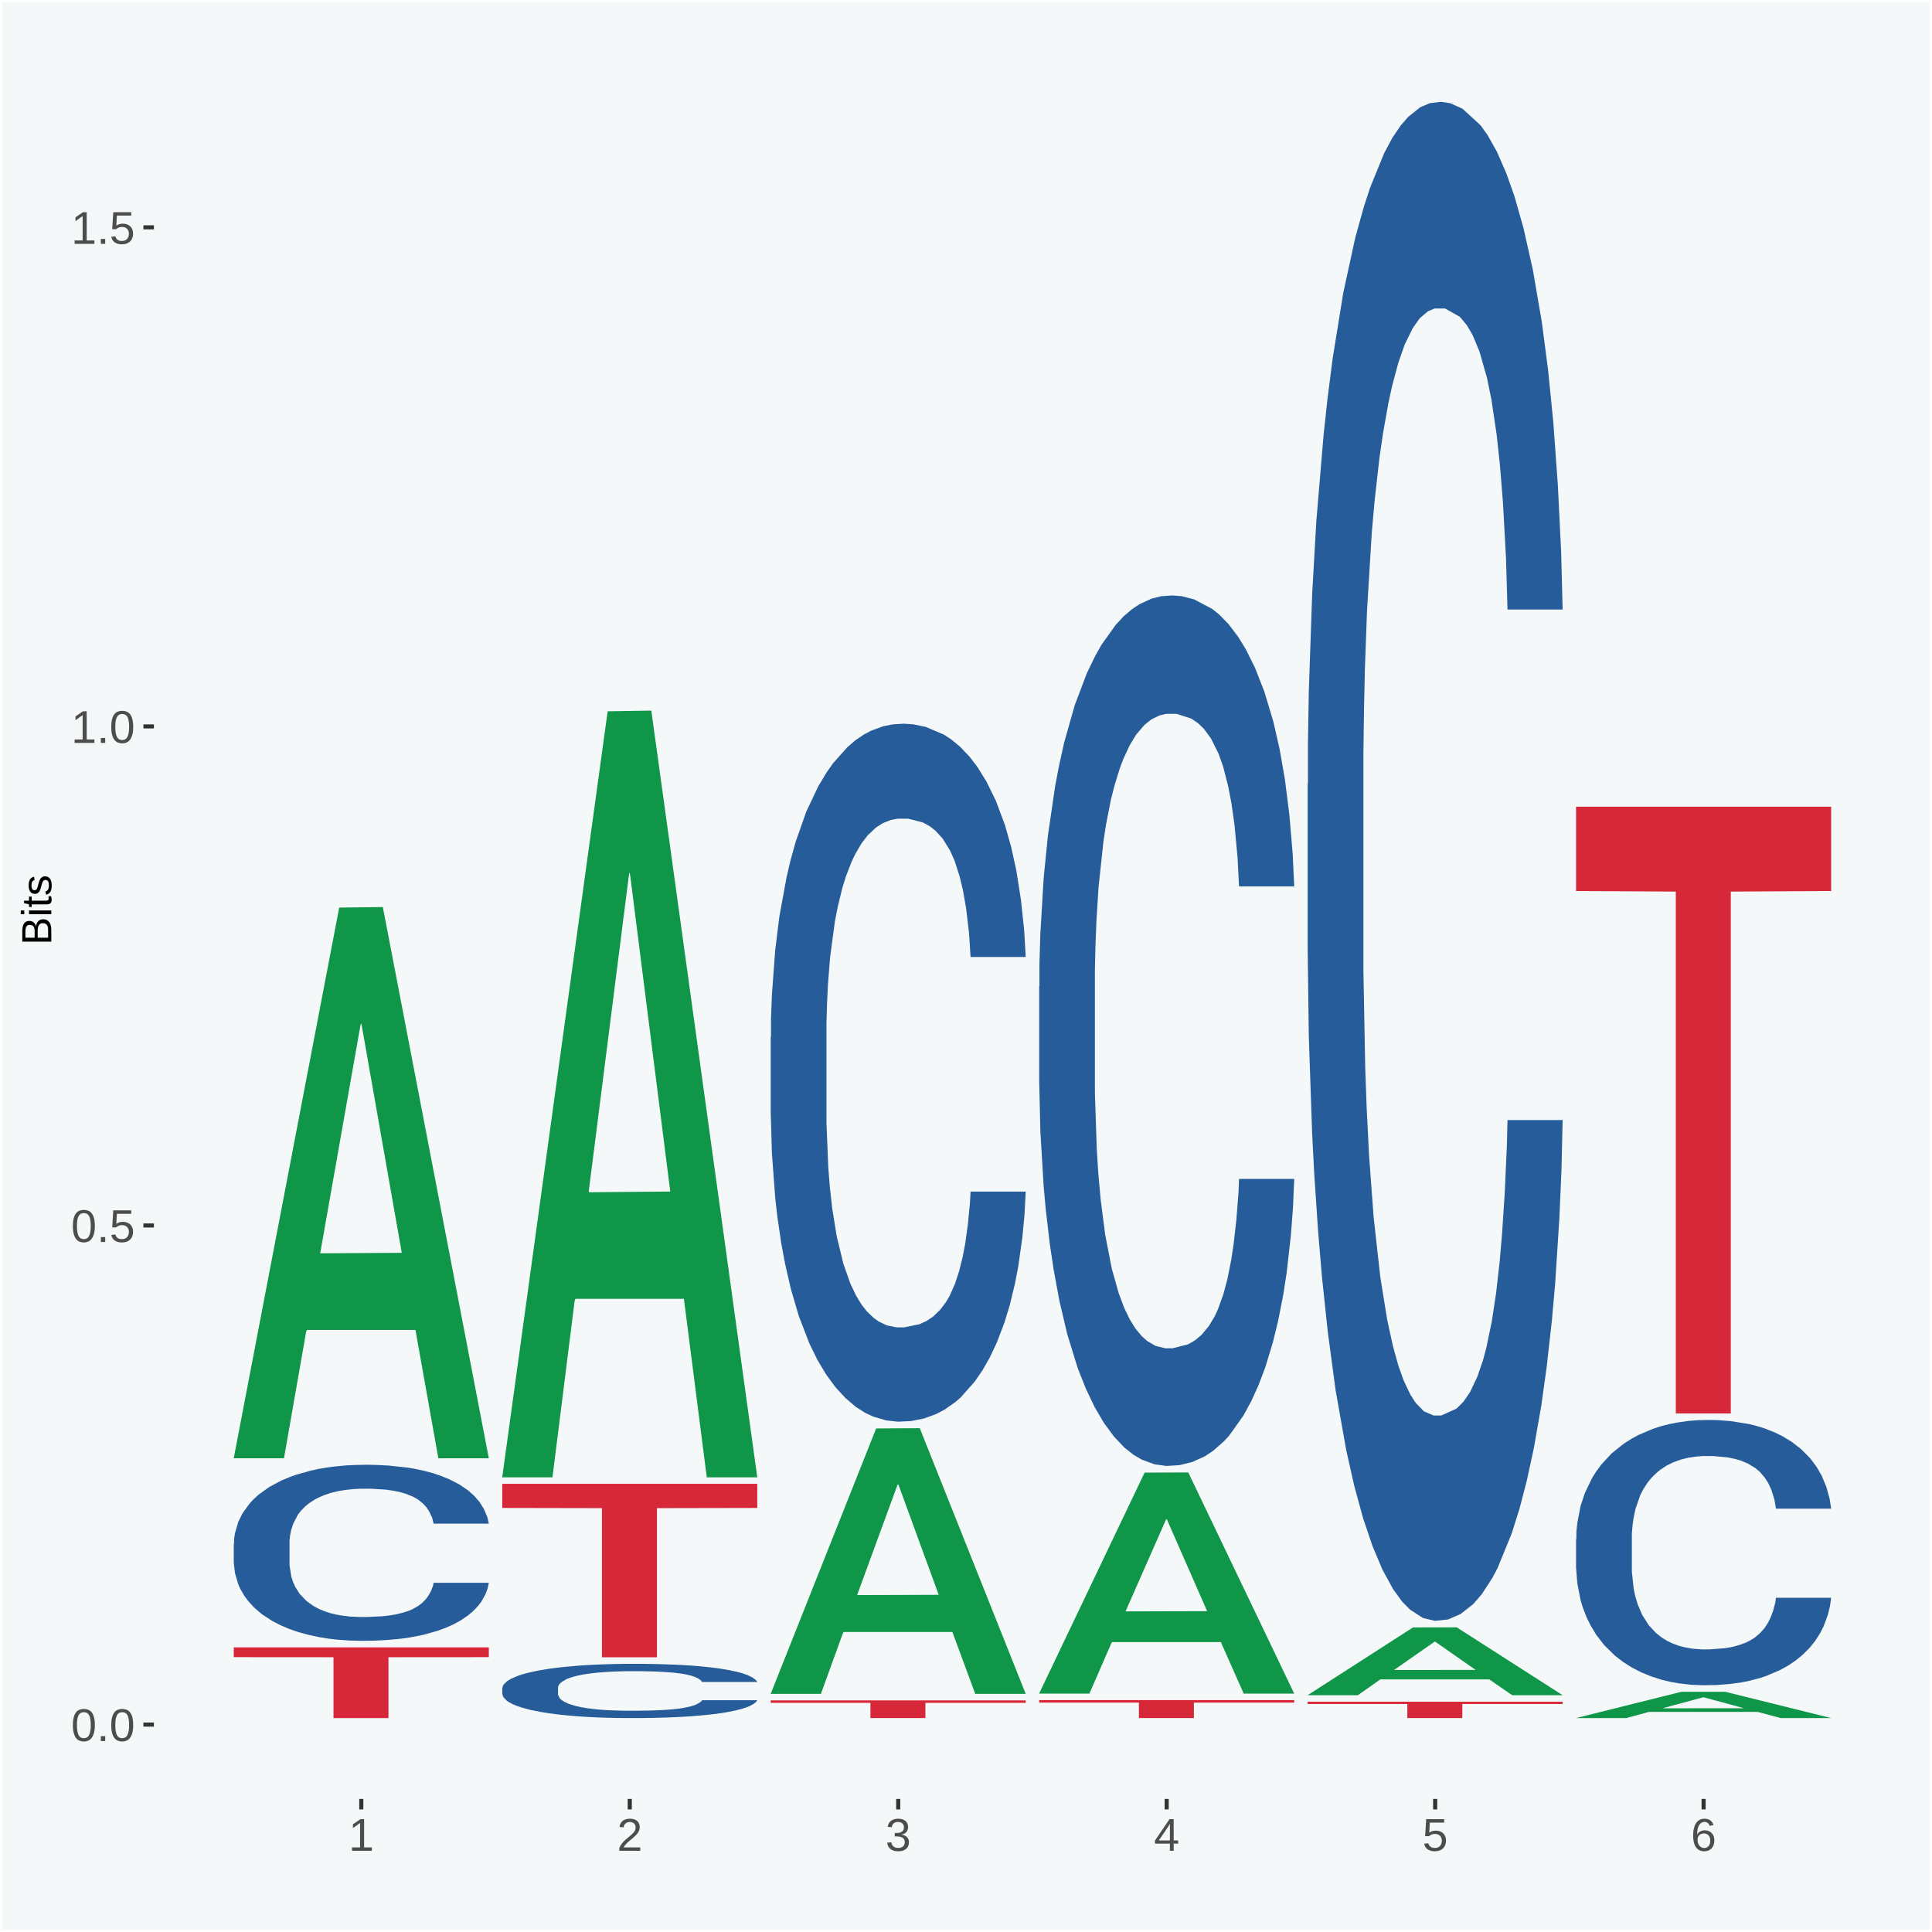
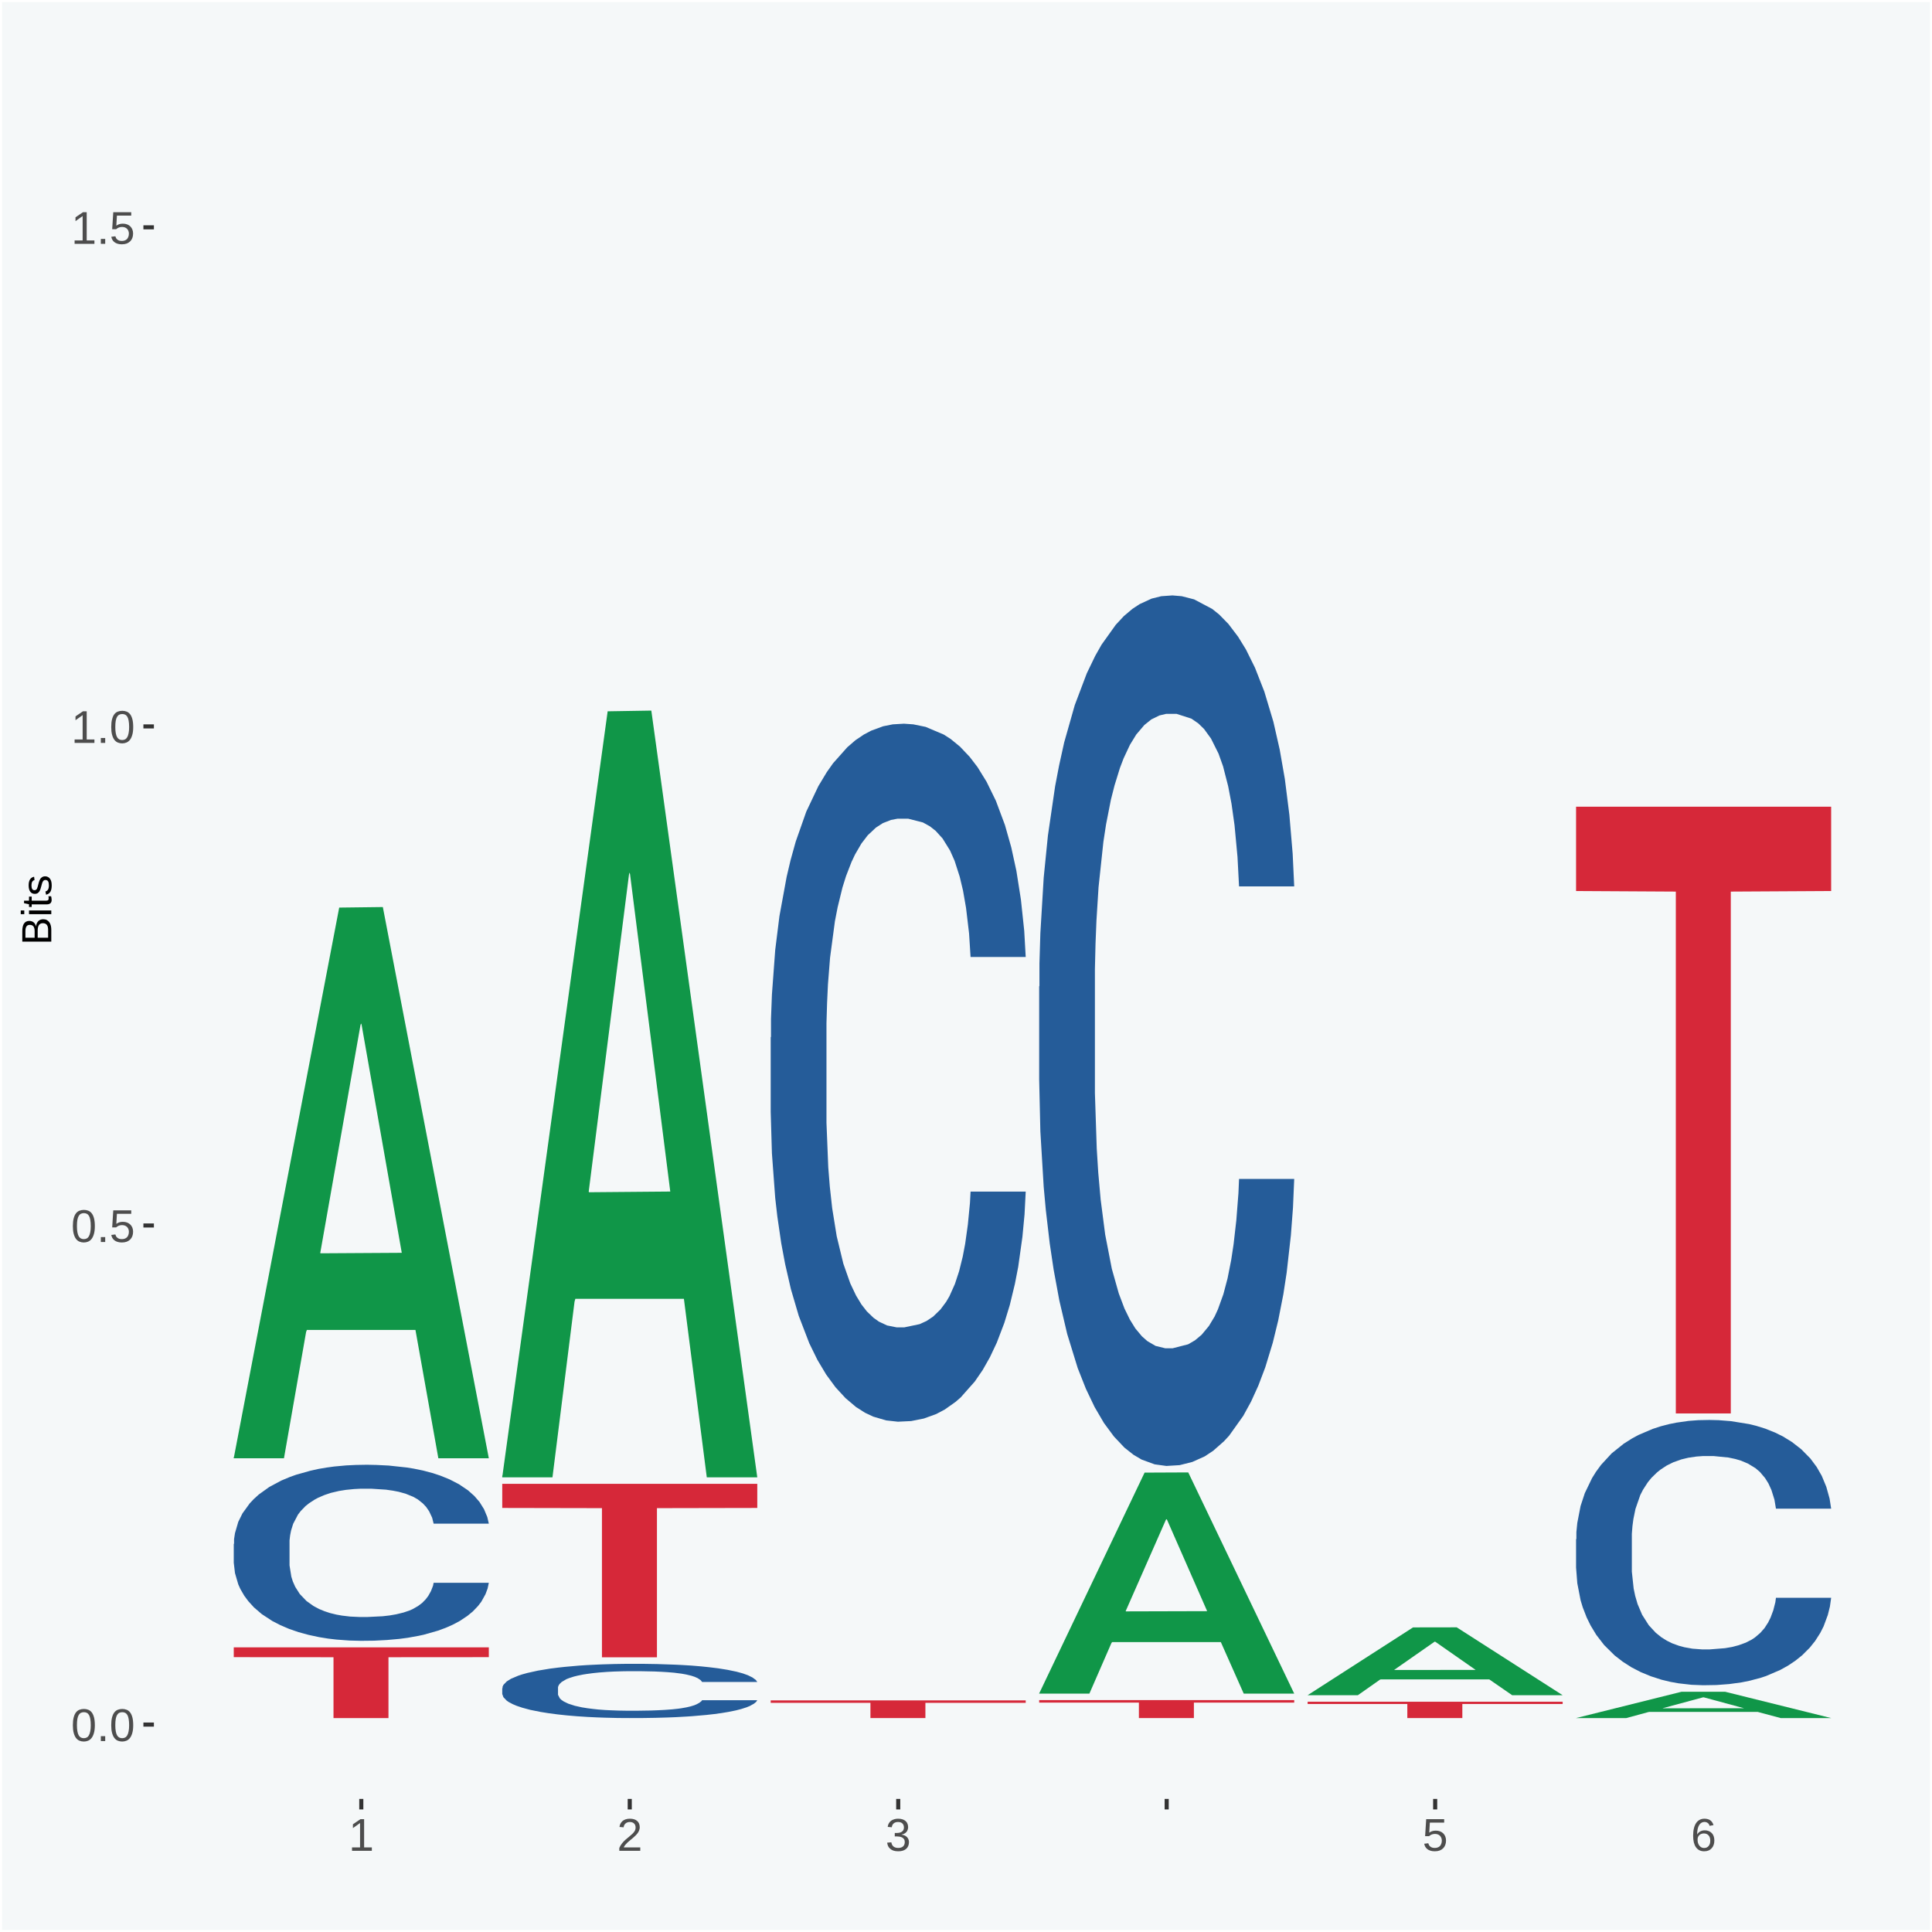
<svg xmlns="http://www.w3.org/2000/svg" xmlns:xlink="http://www.w3.org/1999/xlink" width="504pt" height="504pt" viewBox="0 0 504 504" version="1.1">
  <defs>
    <g>
      <symbol overflow="visible" id="glyph0-0">
        <path style="stroke:none;" d="M 0.406 0 L 0.406 -8 L 3.594 -8 L 3.594 0 Z M 0.797 -0.406 L 3.188 -0.406 L 3.188 -7.594 L 0.797 -7.594 Z M 0.797 -0.406 " />
      </symbol>
      <symbol overflow="visible" id="glyph0-1">
        <path style="stroke:none;" d="M 6.203 -4.125 C 6.203 -3.332 6.125 -2.664 5.969 -2.125 C 5.82 -1.582 5.617 -1.145 5.359 -0.812 C 5.098 -0.477 4.789 -0.238 4.438 -0.094 C 4.094 0.051 3.723 0.125 3.328 0.125 C 2.922 0.125 2.539 0.051 2.188 -0.094 C 1.844 -0.238 1.539 -0.477 1.281 -0.812 C 1.031 -1.145 0.832 -1.582 0.688 -2.125 C 0.539 -2.664 0.469 -3.332 0.469 -4.125 C 0.469 -4.957 0.539 -5.645 0.688 -6.188 C 0.832 -6.738 1.035 -7.176 1.297 -7.5 C 1.555 -7.82 1.859 -8.047 2.203 -8.172 C 2.555 -8.305 2.941 -8.375 3.359 -8.375 C 3.754 -8.375 4.125 -8.305 4.469 -8.172 C 4.812 -8.047 5.113 -7.82 5.375 -7.5 C 5.633 -7.176 5.836 -6.738 5.984 -6.188 C 6.129 -5.645 6.203 -4.957 6.203 -4.125 Z M 5.141 -4.125 C 5.141 -4.781 5.098 -5.328 5.016 -5.766 C 4.941 -6.203 4.828 -6.551 4.672 -6.812 C 4.516 -7.07 4.328 -7.254 4.109 -7.359 C 3.891 -7.473 3.641 -7.531 3.359 -7.531 C 3.055 -7.531 2.789 -7.473 2.562 -7.359 C 2.344 -7.254 2.156 -7.07 2 -6.812 C 1.844 -6.551 1.723 -6.203 1.641 -5.766 C 1.566 -5.328 1.531 -4.781 1.531 -4.125 C 1.531 -3.5 1.57 -2.969 1.656 -2.531 C 1.738 -2.094 1.852 -1.742 2 -1.484 C 2.156 -1.223 2.344 -1.035 2.562 -0.922 C 2.789 -0.805 3.047 -0.75 3.328 -0.75 C 3.609 -0.75 3.859 -0.805 4.078 -0.922 C 4.305 -1.035 4.492 -1.223 4.641 -1.484 C 4.797 -1.742 4.914 -2.094 5 -2.531 C 5.094 -2.969 5.141 -3.5 5.141 -4.125 Z M 5.141 -4.125 " />
      </symbol>
      <symbol overflow="visible" id="glyph0-2">
        <path style="stroke:none;" d="M 1.094 0 L 1.094 -1.281 L 2.234 -1.281 L 2.234 0 Z M 1.094 0 " />
      </symbol>
      <symbol overflow="visible" id="glyph0-3">
        <path style="stroke:none;" d="M 6.172 -2.688 C 6.172 -2.27 6.109 -1.891 5.984 -1.547 C 5.859 -1.203 5.672 -0.906 5.422 -0.656 C 5.18 -0.414 4.879 -0.223 4.516 -0.078 C 4.148 0.055 3.723 0.125 3.234 0.125 C 2.805 0.125 2.43 0.07 2.109 -0.031 C 1.785 -0.133 1.508 -0.273 1.281 -0.453 C 1.062 -0.629 0.883 -0.836 0.75 -1.078 C 0.625 -1.316 0.535 -1.57 0.484 -1.844 L 1.547 -1.969 C 1.586 -1.812 1.645 -1.66 1.719 -1.516 C 1.801 -1.367 1.91 -1.238 2.047 -1.125 C 2.18 -1.008 2.348 -0.914 2.547 -0.844 C 2.742 -0.781 2.984 -0.75 3.266 -0.75 C 3.535 -0.75 3.781 -0.789 4 -0.875 C 4.227 -0.957 4.422 -1.078 4.578 -1.234 C 4.734 -1.398 4.852 -1.602 4.938 -1.844 C 5.031 -2.082 5.078 -2.359 5.078 -2.672 C 5.078 -2.922 5.035 -3.148 4.953 -3.359 C 4.867 -3.578 4.75 -3.766 4.594 -3.922 C 4.445 -4.078 4.258 -4.195 4.031 -4.281 C 3.812 -4.363 3.562 -4.406 3.281 -4.406 C 3.113 -4.406 2.953 -4.391 2.797 -4.359 C 2.648 -4.328 2.516 -4.285 2.391 -4.234 C 2.266 -4.18 2.148 -4.117 2.047 -4.047 C 1.941 -3.973 1.844 -3.895 1.75 -3.812 L 0.719 -3.812 L 1 -8.25 L 5.688 -8.25 L 5.688 -7.359 L 1.953 -7.359 L 1.797 -4.734 C 1.984 -4.879 2.219 -5.004 2.5 -5.109 C 2.781 -5.211 3.113 -5.266 3.5 -5.266 C 3.914 -5.266 4.285 -5.203 4.609 -5.078 C 4.941 -4.953 5.223 -4.773 5.453 -4.547 C 5.68 -4.316 5.859 -4.047 5.984 -3.734 C 6.109 -3.422 6.172 -3.07 6.172 -2.688 Z M 6.172 -2.688 " />
      </symbol>
      <symbol overflow="visible" id="glyph0-4">
        <path style="stroke:none;" d="M 0.922 0 L 0.922 -0.891 L 3.016 -0.891 L 3.016 -7.25 L 1.156 -5.922 L 1.156 -6.922 L 3.109 -8.25 L 4.078 -8.25 L 4.078 -0.891 L 6.094 -0.891 L 6.094 0 Z M 0.922 0 " />
      </symbol>
      <symbol overflow="visible" id="glyph0-5">
        <path style="stroke:none;" d="M 0.609 0 L 0.609 -0.75 C 0.805 -1.207 1.047 -1.609 1.328 -1.953 C 1.617 -2.305 1.922 -2.625 2.234 -2.906 C 2.555 -3.188 2.867 -3.445 3.172 -3.688 C 3.484 -3.938 3.766 -4.18 4.016 -4.422 C 4.266 -4.66 4.469 -4.91 4.625 -5.172 C 4.781 -5.441 4.859 -5.742 4.859 -6.078 C 4.859 -6.316 4.82 -6.523 4.75 -6.703 C 4.676 -6.879 4.57 -7.023 4.438 -7.141 C 4.312 -7.266 4.156 -7.359 3.969 -7.422 C 3.781 -7.484 3.578 -7.516 3.359 -7.516 C 3.141 -7.516 2.938 -7.484 2.75 -7.422 C 2.57 -7.367 2.41 -7.281 2.266 -7.156 C 2.117 -7.039 2 -6.895 1.906 -6.719 C 1.812 -6.551 1.754 -6.352 1.734 -6.125 L 0.656 -6.219 C 0.688 -6.508 0.766 -6.785 0.891 -7.047 C 1.023 -7.316 1.203 -7.551 1.422 -7.75 C 1.648 -7.945 1.922 -8.098 2.234 -8.203 C 2.555 -8.316 2.93 -8.375 3.359 -8.375 C 3.766 -8.375 4.125 -8.328 4.438 -8.234 C 4.758 -8.141 5.031 -7.992 5.25 -7.797 C 5.477 -7.609 5.648 -7.375 5.766 -7.094 C 5.879 -6.812 5.938 -6.488 5.938 -6.125 C 5.938 -5.844 5.883 -5.578 5.781 -5.328 C 5.688 -5.078 5.555 -4.836 5.391 -4.609 C 5.223 -4.379 5.031 -4.16 4.812 -3.953 C 4.594 -3.742 4.363 -3.535 4.125 -3.328 C 3.895 -3.129 3.656 -2.93 3.406 -2.734 C 3.164 -2.535 2.938 -2.336 2.719 -2.141 C 2.508 -1.941 2.32 -1.738 2.156 -1.531 C 1.988 -1.332 1.859 -1.117 1.766 -0.891 L 6.078 -0.891 L 6.078 0 Z M 0.609 0 " />
      </symbol>
      <symbol overflow="visible" id="glyph0-6">
        <path style="stroke:none;" d="M 6.141 -2.281 C 6.141 -1.906 6.078 -1.566 5.953 -1.266 C 5.836 -0.973 5.66 -0.723 5.422 -0.516 C 5.18 -0.305 4.883 -0.145 4.531 -0.031 C 4.188 0.07 3.789 0.125 3.344 0.125 C 2.832 0.125 2.398 0.062 2.047 -0.062 C 1.703 -0.195 1.414 -0.367 1.188 -0.578 C 0.957 -0.785 0.785 -1.02 0.672 -1.281 C 0.566 -1.551 0.492 -1.832 0.453 -2.125 L 1.547 -2.219 C 1.578 -2 1.633 -1.801 1.719 -1.625 C 1.801 -1.445 1.914 -1.289 2.062 -1.156 C 2.207 -1.031 2.383 -0.93 2.594 -0.859 C 2.801 -0.785 3.051 -0.75 3.344 -0.75 C 3.875 -0.75 4.289 -0.879 4.594 -1.141 C 4.895 -1.41 5.047 -1.801 5.047 -2.312 C 5.047 -2.613 4.977 -2.859 4.844 -3.047 C 4.707 -3.234 4.539 -3.379 4.344 -3.484 C 4.145 -3.586 3.926 -3.656 3.688 -3.688 C 3.445 -3.727 3.227 -3.75 3.031 -3.75 L 2.438 -3.75 L 2.438 -4.656 L 3.016 -4.656 C 3.211 -4.656 3.414 -4.676 3.625 -4.719 C 3.844 -4.758 4.039 -4.832 4.219 -4.938 C 4.395 -5.051 4.539 -5.195 4.656 -5.375 C 4.77 -5.562 4.828 -5.797 4.828 -6.078 C 4.828 -6.523 4.695 -6.875 4.438 -7.125 C 4.188 -7.383 3.801 -7.516 3.281 -7.516 C 2.82 -7.516 2.445 -7.395 2.156 -7.156 C 1.875 -6.914 1.707 -6.578 1.656 -6.141 L 0.594 -6.234 C 0.633 -6.598 0.734 -6.91 0.891 -7.172 C 1.047 -7.441 1.242 -7.664 1.484 -7.844 C 1.734 -8.02 2.008 -8.148 2.312 -8.234 C 2.625 -8.328 2.953 -8.375 3.297 -8.375 C 3.754 -8.375 4.148 -8.316 4.484 -8.203 C 4.816 -8.086 5.086 -7.93 5.297 -7.734 C 5.516 -7.535 5.672 -7.301 5.766 -7.031 C 5.867 -6.77 5.922 -6.488 5.922 -6.188 C 5.922 -5.945 5.883 -5.723 5.812 -5.516 C 5.75 -5.305 5.645 -5.113 5.5 -4.938 C 5.363 -4.77 5.188 -4.625 4.969 -4.5 C 4.75 -4.383 4.488 -4.297 4.188 -4.234 L 4.188 -4.219 C 4.52 -4.176 4.805 -4.098 5.047 -3.984 C 5.297 -3.867 5.5 -3.723 5.656 -3.547 C 5.82 -3.379 5.941 -3.188 6.016 -2.969 C 6.098 -2.75 6.141 -2.52 6.141 -2.281 Z M 6.141 -2.281 " />
      </symbol>
      <symbol overflow="visible" id="glyph0-7">
-         <path style="stroke:none;" d="M 5.156 -1.875 L 5.156 0 L 4.172 0 L 4.172 -1.875 L 0.281 -1.875 L 0.281 -2.688 L 4.062 -8.25 L 5.156 -8.25 L 5.156 -2.703 L 6.328 -2.703 L 6.328 -1.875 Z M 4.172 -7.062 C 4.16 -7.039 4.141 -7.004 4.109 -6.953 C 4.078 -6.898 4.039 -6.836 4 -6.766 C 3.957 -6.691 3.914 -6.617 3.875 -6.547 C 3.844 -6.473 3.812 -6.414 3.781 -6.375 L 1.656 -3.25 C 1.633 -3.219 1.602 -3.176 1.562 -3.125 C 1.531 -3.07 1.492 -3.02 1.453 -2.969 C 1.422 -2.914 1.383 -2.863 1.344 -2.812 C 1.301 -2.77 1.27 -2.734 1.25 -2.703 L 4.172 -2.703 Z M 4.172 -7.062 " />
-       </symbol>
+         </symbol>
      <symbol overflow="visible" id="glyph0-8">
        <path style="stroke:none;" d="M 6.141 -2.703 C 6.141 -2.285 6.082 -1.906 5.969 -1.562 C 5.852 -1.219 5.68 -0.922 5.453 -0.672 C 5.234 -0.422 4.957 -0.223 4.625 -0.078 C 4.289 0.055 3.91 0.125 3.484 0.125 C 3.004 0.125 2.582 0.031 2.219 -0.156 C 1.863 -0.344 1.566 -0.609 1.328 -0.953 C 1.086 -1.297 0.906 -1.719 0.781 -2.219 C 0.664 -2.727 0.609 -3.301 0.609 -3.938 C 0.609 -4.676 0.676 -5.32 0.812 -5.875 C 0.945 -6.426 1.141 -6.883 1.391 -7.25 C 1.648 -7.625 1.961 -7.906 2.328 -8.094 C 2.691 -8.281 3.102 -8.375 3.562 -8.375 C 3.844 -8.375 4.102 -8.344 4.344 -8.281 C 4.594 -8.227 4.816 -8.133 5.016 -8 C 5.223 -7.875 5.398 -7.703 5.547 -7.484 C 5.703 -7.273 5.828 -7.016 5.922 -6.703 L 4.906 -6.516 C 4.801 -6.867 4.629 -7.125 4.391 -7.281 C 4.148 -7.445 3.867 -7.531 3.547 -7.531 C 3.266 -7.531 3.004 -7.457 2.766 -7.312 C 2.535 -7.176 2.336 -6.973 2.172 -6.703 C 2.004 -6.43 1.875 -6.086 1.781 -5.672 C 1.695 -5.266 1.656 -4.789 1.656 -4.25 C 1.852 -4.602 2.125 -4.875 2.469 -5.062 C 2.812 -5.25 3.207 -5.344 3.656 -5.344 C 4.031 -5.344 4.367 -5.281 4.672 -5.156 C 4.984 -5.031 5.25 -4.852 5.469 -4.625 C 5.688 -4.406 5.852 -4.129 5.969 -3.797 C 6.082 -3.473 6.141 -3.109 6.141 -2.703 Z M 5.078 -2.656 C 5.078 -2.938 5.039 -3.191 4.969 -3.422 C 4.895 -3.66 4.785 -3.859 4.641 -4.016 C 4.504 -4.18 4.332 -4.305 4.125 -4.391 C 3.926 -4.484 3.688 -4.531 3.406 -4.531 C 3.219 -4.531 3.023 -4.5 2.828 -4.438 C 2.629 -4.383 2.453 -4.289 2.297 -4.156 C 2.141 -4.031 2.008 -3.863 1.906 -3.656 C 1.812 -3.457 1.766 -3.207 1.766 -2.906 C 1.766 -2.602 1.801 -2.316 1.875 -2.047 C 1.957 -1.785 2.07 -1.555 2.219 -1.359 C 2.363 -1.172 2.539 -1.02 2.75 -0.906 C 2.957 -0.789 3.191 -0.734 3.453 -0.734 C 3.703 -0.734 3.926 -0.773 4.125 -0.859 C 4.332 -0.953 4.504 -1.082 4.641 -1.25 C 4.785 -1.414 4.895 -1.613 4.969 -1.844 C 5.039 -2.082 5.078 -2.352 5.078 -2.656 Z M 5.078 -2.656 " />
      </symbol>
      <symbol overflow="visible" id="glyph1-0">
        <path style="stroke:none;" d="M 0 -0.359 L -7.328 -0.359 L -7.328 -3.281 L 0 -3.281 Z M -0.359 -0.734 L -0.359 -2.922 L -6.969 -2.922 L -6.969 -0.734 Z M -0.359 -0.734 " />
      </symbol>
      <symbol overflow="visible" id="glyph1-1">
        <path style="stroke:none;" d="M -2.125 -6.75 C -1.75 -6.75 -1.426 -6.676 -1.156 -6.531 C -0.883 -6.383 -0.66 -6.18 -0.484 -5.922 C -0.316 -5.672 -0.191 -5.375 -0.109 -5.031 C -0.035 -4.695 0 -4.344 0 -3.969 L 0 -0.906 L -7.562 -0.906 L -7.562 -3.656 C -7.562 -4.07 -7.523 -4.441 -7.453 -4.766 C -7.391 -5.098 -7.281 -5.379 -7.125 -5.609 C -6.977 -5.836 -6.789 -6.008 -6.562 -6.125 C -6.332 -6.25 -6.055 -6.312 -5.734 -6.312 C -5.523 -6.312 -5.328 -6.281 -5.141 -6.219 C -4.953 -6.164 -4.781 -6.078 -4.625 -5.953 C -4.477 -5.836 -4.348 -5.688 -4.234 -5.5 C -4.129 -5.32 -4.047 -5.113 -3.984 -4.875 C -3.953 -5.176 -3.883 -5.441 -3.781 -5.672 C -3.676 -5.91 -3.539 -6.109 -3.375 -6.266 C -3.219 -6.43 -3.031 -6.551 -2.812 -6.625 C -2.602 -6.707 -2.375 -6.75 -2.125 -6.75 Z M -5.609 -5.281 C -6.016 -5.281 -6.305 -5.141 -6.484 -4.859 C -6.66 -4.586 -6.75 -4.188 -6.75 -3.656 L -6.75 -1.922 L -4.344 -1.922 L -4.344 -3.656 C -4.344 -3.957 -4.375 -4.211 -4.438 -4.422 C -4.5 -4.629 -4.582 -4.797 -4.688 -4.922 C -4.801 -5.047 -4.93 -5.133 -5.078 -5.188 C -5.234 -5.25 -5.41 -5.281 -5.609 -5.281 Z M -2.219 -5.719 C -2.457 -5.719 -2.66 -5.672 -2.828 -5.578 C -2.992 -5.492 -3.129 -5.367 -3.234 -5.203 C -3.348 -5.047 -3.426 -4.848 -3.469 -4.609 C -3.52 -4.379 -3.547 -4.125 -3.547 -3.844 L -3.547 -1.922 L -0.828 -1.922 L -0.828 -3.922 C -0.828 -4.18 -0.848 -4.422 -0.891 -4.641 C -0.93 -4.859 -1.004 -5.047 -1.109 -5.203 C -1.211 -5.367 -1.352 -5.492 -1.531 -5.578 C -1.719 -5.672 -1.945 -5.719 -2.219 -5.719 Z M -2.219 -5.719 " />
      </symbol>
      <symbol overflow="visible" id="glyph1-2">
        <path style="stroke:none;" d="M -7.047 -0.734 L -7.969 -0.734 L -7.969 -1.703 L -7.047 -1.703 Z M 0 -0.734 L -5.812 -0.734 L -5.812 -1.703 L 0 -1.703 Z M 0 -0.734 " />
      </symbol>
      <symbol overflow="visible" id="glyph1-3">
        <path style="stroke:none;" d="M -0.047 -2.969 C -0.004 -2.82 0.023 -2.672 0.047 -2.516 C 0.078 -2.367 0.094 -2.195 0.094 -2 C 0.094 -1.227 -0.348 -0.844 -1.234 -0.844 L -5.109 -0.844 L -5.109 -0.172 L -5.812 -0.172 L -5.812 -0.875 L -7.109 -1.156 L -7.109 -1.812 L -5.812 -1.812 L -5.812 -2.875 L -5.109 -2.875 L -5.109 -1.812 L -1.438 -1.812 C -1.156 -1.812 -0.957 -1.852 -0.844 -1.938 C -0.738 -2.031 -0.688 -2.191 -0.688 -2.422 C -0.688 -2.516 -0.691 -2.602 -0.703 -2.688 C -0.711 -2.77 -0.727 -2.863 -0.75 -2.969 Z M -0.047 -2.969 " />
      </symbol>
      <symbol overflow="visible" id="glyph1-4">
        <path style="stroke:none;" d="M -1.609 -5.109 C -1.336 -5.109 -1.094 -5.051 -0.875 -4.938 C -0.664 -4.832 -0.488 -4.68 -0.344 -4.484 C -0.195 -4.285 -0.082 -4.039 0 -3.75 C 0.07 -3.457 0.109 -3.125 0.109 -2.75 C 0.109 -2.406 0.082 -2.098 0.031 -1.828 C -0.02 -1.555 -0.102 -1.316 -0.219 -1.109 C -0.332 -0.91 -0.484 -0.742 -0.672 -0.609 C -0.859 -0.473 -1.086 -0.375 -1.359 -0.312 L -1.531 -1.156 C -1.219 -1.238 -0.988 -1.41 -0.844 -1.672 C -0.695 -1.93 -0.625 -2.289 -0.625 -2.75 C -0.625 -2.957 -0.641 -3.145 -0.672 -3.312 C -0.703 -3.488 -0.75 -3.641 -0.812 -3.766 C -0.883 -3.891 -0.977 -3.984 -1.094 -4.047 C -1.207 -4.117 -1.352 -4.156 -1.531 -4.156 C -1.707 -4.156 -1.848 -4.113 -1.953 -4.031 C -2.066 -3.957 -2.16 -3.844 -2.234 -3.688 C -2.316 -3.539 -2.383 -3.363 -2.438 -3.156 C -2.5 -2.945 -2.562 -2.719 -2.625 -2.469 C -2.688 -2.238 -2.754 -2.008 -2.828 -1.781 C -2.898 -1.551 -3 -1.344 -3.125 -1.156 C -3.25 -0.969 -3.398 -0.816 -3.578 -0.703 C -3.766 -0.586 -4 -0.531 -4.281 -0.531 C -4.812 -0.531 -5.211 -0.719 -5.484 -1.094 C -5.766 -1.477 -5.906 -2.031 -5.906 -2.75 C -5.906 -3.395 -5.789 -3.906 -5.562 -4.281 C -5.332 -4.656 -4.973 -4.895 -4.484 -5 L -4.375 -4.125 C -4.52 -4.094 -4.645 -4.035 -4.75 -3.953 C -4.852 -3.867 -4.938 -3.766 -5 -3.641 C -5.062 -3.516 -5.102 -3.375 -5.125 -3.219 C -5.156 -3.07 -5.172 -2.914 -5.172 -2.75 C -5.172 -2.312 -5.102 -1.988 -4.969 -1.781 C -4.844 -1.582 -4.645 -1.484 -4.375 -1.484 C -4.219 -1.484 -4.086 -1.52 -3.984 -1.594 C -3.879 -1.664 -3.789 -1.77 -3.719 -1.906 C -3.656 -2.051 -3.598 -2.219 -3.547 -2.406 C -3.492 -2.602 -3.438 -2.816 -3.375 -3.047 C -3.332 -3.203 -3.289 -3.359 -3.25 -3.516 C -3.207 -3.68 -3.156 -3.836 -3.094 -3.984 C -3.031 -4.141 -2.957 -4.285 -2.875 -4.422 C -2.789 -4.555 -2.688 -4.672 -2.562 -4.766 C -2.445 -4.867 -2.312 -4.953 -2.156 -5.016 C -2 -5.078 -1.816 -5.109 -1.609 -5.109 Z M -1.609 -5.109 " />
      </symbol>
    </g>
    <clipPath id="clip1">
      <path d="M 40.148 5.48 L 498.52 5.48 L 498.52 469.281 L 40.148 469.281 Z M 40.148 5.48 " />
    </clipPath>
  </defs>
  <g id="surface1">
    <rect x="0" y="0" width="504" height="504" style="fill:rgb(96.078%,97.255%,97.647%);fill-opacity:1;stroke:none;" />
    <path style="fill:none;stroke-width:1.07;stroke-linecap:round;stroke-linejoin:round;stroke:rgb(100%,100%,100%);stroke-opacity:1;stroke-miterlimit:10;" d="M 0 0 L 504 0 L 504 504 L 0 504 Z M 0 0 " transform="matrix(1,0,0,-1,0,504)" />
    <g clip-path="url(#clip1)" clip-rule="nonzero">
      <path style=" stroke:none;fill-rule:nonzero;fill:rgb(96.078%,97.255%,97.647%);fill-opacity:1;" d="M 40.148 469.281 L 498.52 469.281 L 498.52 5.48 L 40.148 5.48 Z M 40.148 469.281 " />
    </g>
    <path style=" stroke:none;fill-rule:nonzero;fill:rgb(6.274%,58.824%,28.235%);fill-opacity:1;" d="M 60.98 380.148 L 61.051 380.012 L 88.488 236.762 L 99.871 236.621 L 127.52 380.422 L 114.352 380.422 L 108.379 346.941 L 80.051 346.941 L 79.852 347.48 L 74.078 380.422 L 60.98 380.422 L 60.98 380.148 L 83.621 326.949 L 104.809 326.82 L 94.32 267.27 L 94.18 267 L 94.039 267.41 L 83.551 326.82 L 83.621 326.949 Z M 60.98 380.148 " />
    <path style=" stroke:none;fill-rule:nonzero;fill:rgb(14.51%,36.078%,60.001%);fill-opacity:1;" d="M 60.98 402.75 L 61.059 402.711 L 61.059 401.531 L 61.301 399.941 L 62.16 397 L 63.262 394.781 L 65.148 392.18 L 66.172 391.09 L 67.512 389.871 L 70.262 387.898 L 73.41 386.219 L 75.609 385.301 L 77.262 384.711 L 80.961 383.672 L 83.078 383.199 L 85.281 382.828 L 87.172 382.57 L 90.32 382.281 L 92.828 382.16 L 95.738 382.109 L 98.18 382.16 L 101.41 382.32 L 106.129 382.828 L 107.93 383.121 L 110.371 383.621 L 112.891 384.289 L 114.93 384.969 L 117.289 385.93 L 119.73 387.191 L 122.09 388.781 L 123.738 390.25 L 125.078 391.801 L 126.262 393.691 L 127.121 395.75 L 127.52 397.469 L 113.121 397.469 L 112.73 395.91 L 111.941 394.238 L 111.16 393.102 L 110.289 392.18 L 108.961 391.129 L 107.781 390.461 L 105.809 389.66 L 104 389.16 L 102.512 388.871 L 100.699 388.609 L 96.852 388.359 L 94.09 388.359 L 92.359 388.449 L 90.238 388.66 L 88.43 388.949 L 86.309 389.449 L 84.66 390 L 83 390.711 L 82.059 391.219 L 80.641 392.141 L 79.699 392.891 L 78.441 394.191 L 77.73 395.121 L 76.48 397.512 L 75.93 399.27 L 75.691 400.488 L 75.531 401.828 L 75.531 408.371 L 76 411.309 L 76.398 412.57 L 77.031 413.988 L 78.211 415.84 L 79.941 417.641 L 81.75 418.941 L 83.238 419.738 L 84.66 420.32 L 86.07 420.789 L 87.801 421.211 L 89.219 421.461 L 91.34 421.711 L 93.859 421.828 L 95.82 421.828 L 99.828 421.629 L 101.641 421.422 L 103.371 421.121 L 105.262 420.66 L 106.75 420.16 L 107.621 419.781 L 109.031 418.98 L 110.141 418.141 L 111.078 417.18 L 111.711 416.34 L 112.422 415.078 L 112.969 413.66 L 113.121 412.898 L 127.52 412.898 L 127.199 414.41 L 126.648 415.879 L 125.551 417.852 L 124.68 418.98 L 123.352 420.371 L 121.93 421.539 L 119.969 422.84 L 118.16 423.809 L 116.27 424.648 L 114.23 425.398 L 110.531 426.449 L 109.191 426.738 L 106.359 427.25 L 104.16 427.539 L 100.93 427.828 L 97.629 428 L 94.172 428.039 L 91.102 427.961 L 87.719 427.711 L 85.602 427.461 L 83.238 427.078 L 80.488 426.488 L 77.891 425.781 L 75.449 424.941 L 73.172 423.969 L 71.051 422.879 L 68.301 421.078 L 66.25 419.32 L 64.762 417.68 L 63.738 416.301 L 62.711 414.539 L 62.16 413.32 L 61.301 410.379 L 60.98 407.66 Z M 60.98 402.75 " />
    <path style=" stroke:none;fill-rule:nonzero;fill:rgb(83.922%,15.686%,22.353%);fill-opacity:1;" d="M 60.98 429.738 L 127.52 429.738 L 127.52 432.301 L 101.34 432.32 L 101.34 448.191 L 87 448.191 L 87 432.32 L 60.98 432.301 Z M 60.98 429.738 " />
    <path style=" stroke:none;fill-rule:nonzero;fill:rgb(6.274%,58.824%,28.235%);fill-opacity:1;" d="M 131.02 385.031 L 131.09 384.84 L 158.52 185.559 L 169.91 185.371 L 197.551 385.398 L 184.379 385.398 L 178.41 338.82 L 150.09 338.82 L 149.879 339.57 L 144.121 385.398 L 131.02 385.398 L 131.02 385.031 L 153.648 311.02 L 174.852 310.84 L 164.352 228.012 L 164.219 227.629 L 164.078 228.191 L 153.578 310.84 L 153.648 311.02 Z M 131.02 385.031 " />
    <path style=" stroke:none;fill-rule:nonzero;fill:rgb(14.51%,36.078%,60.001%);fill-opacity:1;" d="M 131.02 440.398 L 131.102 440.379 L 131.102 440.02 L 131.328 439.531 L 132.199 438.629 L 133.301 437.941 L 135.191 437.141 L 136.211 436.801 L 137.551 436.43 L 140.301 435.82 L 143.441 435.301 L 145.648 435.02 L 147.301 434.84 L 150.988 434.512 L 153.121 434.371 L 155.32 434.262 L 157.211 434.18 L 160.352 434.09 L 162.871 434.051 L 165.781 434.039 L 168.219 434.051 L 171.441 434.102 L 176.16 434.262 L 177.969 434.352 L 180.41 434.5 L 182.922 434.711 L 184.969 434.922 L 187.328 435.211 L 189.762 435.602 L 192.121 436.09 L 193.77 436.539 L 195.109 437.02 L 196.289 437.602 L 197.16 438.238 L 197.551 438.77 L 183.16 438.77 L 182.762 438.289 L 181.98 437.77 L 181.191 437.422 L 180.328 437.141 L 178.988 436.82 L 177.809 436.609 L 175.84 436.359 L 174.039 436.211 L 172.539 436.121 L 170.73 436.039 L 166.879 435.961 L 164.129 435.961 L 162.398 435.988 L 160.27 436.051 L 158.461 436.141 L 156.34 436.301 L 154.691 436.469 L 153.039 436.691 L 152.09 436.84 L 150.68 437.129 L 149.73 437.359 L 148.48 437.762 L 147.77 438.039 L 146.512 438.781 L 145.961 439.32 L 145.719 439.699 L 145.57 440.109 L 145.57 442.129 L 146.039 443.039 L 146.43 443.422 L 147.059 443.859 L 148.238 444.43 L 149.969 444.988 L 151.781 445.391 L 153.27 445.629 L 154.691 445.809 L 156.102 445.961 L 157.84 446.09 L 159.25 446.16 L 161.371 446.238 L 163.891 446.281 L 165.859 446.281 L 169.871 446.219 L 171.68 446.148 L 173.41 446.059 L 175.289 445.922 L 176.789 445.762 L 177.648 445.648 L 179.07 445.398 L 180.172 445.141 L 181.109 444.852 L 181.738 444.59 L 182.449 444.199 L 183 443.762 L 183.16 443.531 L 197.551 443.531 L 197.238 443.988 L 196.68 444.441 L 195.578 445.051 L 194.719 445.398 L 193.379 445.828 L 191.969 446.191 L 190 446.59 L 188.191 446.891 L 186.301 447.148 L 184.262 447.379 L 180.559 447.699 L 179.23 447.789 L 176.391 447.949 L 174.191 448.039 L 170.969 448.129 L 167.672 448.18 L 164.211 448.191 L 161.141 448.172 L 157.762 448.09 L 155.629 448.012 L 153.27 447.898 L 150.52 447.719 L 147.93 447.5 L 145.488 447.238 L 143.211 446.941 L 141.078 446.602 L 138.328 446.051 L 136.289 445.5 L 134.789 445 L 133.77 444.57 L 132.75 444.031 L 132.199 443.66 L 131.328 442.75 L 131.02 441.91 Z M 131.02 440.398 " />
    <path style=" stroke:none;fill-rule:nonzero;fill:rgb(83.922%,15.686%,22.353%);fill-opacity:1;" d="M 131.02 387.09 L 197.551 387.09 L 197.551 393.379 L 171.379 393.43 L 171.379 432.34 L 157.031 432.34 L 157.031 393.43 L 131.02 393.379 Z M 131.02 387.09 " />
-     <path style=" stroke:none;fill-rule:nonzero;fill:rgb(6.274%,58.824%,28.235%);fill-opacity:1;" d="M 201.051 441.75 L 201.121 441.691 L 228.559 372.641 L 239.941 372.57 L 267.578 441.879 L 254.41 441.879 L 248.449 425.738 L 220.121 425.738 L 219.91 426 L 214.148 441.879 L 201.051 441.879 L 201.051 441.75 L 223.691 416.109 L 244.879 416.039 L 234.391 387.34 L 234.25 387.211 L 234.109 387.41 L 223.621 416.039 L 223.691 416.109 Z M 201.051 441.75 " />
    <path style=" stroke:none;fill-rule:nonzero;fill:rgb(14.51%,36.078%,60.001%);fill-opacity:1;" d="M 201.051 270.602 L 201.129 270.441 L 201.129 265.781 L 201.371 259.461 L 202.23 247.82 L 203.328 239.012 L 205.219 228.699 L 206.238 224.379 L 207.578 219.551 L 210.328 211.738 L 213.48 205.09 L 215.68 201.43 L 217.328 199.102 L 221.031 194.941 L 223.148 193.109 L 225.352 191.621 L 227.238 190.621 L 230.391 189.461 L 232.898 188.961 L 235.809 188.789 L 238.25 188.961 L 241.469 189.621 L 246.191 191.621 L 248 192.781 L 250.441 194.781 L 252.961 197.441 L 255 200.102 L 257.359 203.922 L 259.801 208.91 L 262.16 215.23 L 263.809 221.051 L 265.148 227.199 L 266.328 234.691 L 267.191 242.828 L 267.578 249.648 L 253.191 249.648 L 252.801 243.5 L 252.012 236.852 L 251.23 232.359 L 250.359 228.699 L 249.02 224.539 L 247.84 221.879 L 245.879 218.719 L 244.07 216.73 L 242.578 215.559 L 240.77 214.559 L 236.91 213.57 L 234.16 213.57 L 232.43 213.898 L 230.309 214.73 L 228.5 215.898 L 226.371 217.891 L 224.719 220.051 L 223.07 222.879 L 222.129 224.871 L 220.711 228.531 L 219.77 231.531 L 218.512 236.68 L 217.801 240.34 L 216.539 249.82 L 215.988 256.801 L 215.762 261.621 L 215.602 266.949 L 215.602 292.891 L 216.07 304.531 L 216.469 309.52 L 217.09 315.172 L 218.27 322.488 L 220 329.641 L 221.809 334.789 L 223.309 337.949 L 224.719 340.281 L 226.141 342.109 L 227.871 343.77 L 229.281 344.77 L 231.41 345.77 L 233.922 346.27 L 235.891 346.27 L 239.898 345.43 L 241.711 344.602 L 243.441 343.441 L 245.328 341.609 L 246.82 339.609 L 247.691 338.121 L 249.102 334.961 L 250.199 331.629 L 251.148 327.809 L 251.781 324.48 L 252.48 319.488 L 253.031 313.84 L 253.191 310.852 L 267.578 310.852 L 267.27 316.828 L 266.719 322.648 L 265.621 330.469 L 264.75 334.961 L 263.422 340.449 L 262 345.102 L 260.031 350.262 L 258.23 354.078 L 256.34 357.41 L 254.289 360.398 L 250.602 364.559 L 249.262 365.719 L 246.43 367.719 L 244.23 368.879 L 241 370.051 L 237.699 370.711 L 234.238 370.879 L 231.172 370.539 L 227.789 369.551 L 225.672 368.551 L 223.309 367.051 L 220.559 364.719 L 217.961 361.898 L 215.52 358.57 L 213.238 354.75 L 211.121 350.422 L 208.371 343.27 L 206.32 336.289 L 204.828 329.801 L 203.801 324.32 L 202.781 317.328 L 202.23 312.512 L 201.371 300.871 L 201.051 290.059 Z M 201.051 270.602 " />
    <path style=" stroke:none;fill-rule:nonzero;fill:rgb(83.922%,15.686%,22.353%);fill-opacity:1;" d="M 201.051 443.578 L 267.578 443.578 L 267.578 444.219 L 241.41 444.219 L 241.41 448.191 L 227.07 448.191 L 227.07 444.219 L 201.051 444.219 Z M 201.051 443.578 " />
    <path style=" stroke:none;fill-rule:nonzero;fill:rgb(6.274%,58.824%,28.235%);fill-opacity:1;" d="M 271.09 441.699 L 271.148 441.648 L 298.59 384.16 L 309.98 384.109 L 337.621 441.809 L 324.449 441.809 L 318.48 428.371 L 290.148 428.371 L 289.949 428.59 L 284.191 441.809 L 271.09 441.809 L 271.09 441.699 L 293.719 420.359 L 314.91 420.301 L 304.422 396.41 L 304.281 396.301 L 304.148 396.461 L 293.648 420.301 L 293.719 420.359 Z M 271.09 441.699 " />
    <path style=" stroke:none;fill-rule:nonzero;fill:rgb(14.51%,36.078%,60.001%);fill-opacity:1;" d="M 271.09 257.359 L 271.16 257.148 L 271.16 251.352 L 271.398 243.469 L 272.27 228.949 L 273.371 217.961 L 275.25 205.102 L 276.281 199.711 L 277.609 193.691 L 280.371 183.949 L 283.512 175.648 L 285.711 171.09 L 287.359 168.18 L 291.059 163 L 293.18 160.719 L 295.391 158.852 L 297.27 157.609 L 300.422 156.16 L 302.941 155.531 L 305.852 155.328 L 308.281 155.531 L 311.512 156.359 L 316.23 158.852 L 318.039 160.301 L 320.469 162.789 L 322.988 166.109 L 325.031 169.43 L 327.391 174.199 L 329.828 180.422 L 332.191 188.301 L 333.84 195.559 L 335.18 203.23 L 336.359 212.57 L 337.219 222.73 L 337.621 231.23 L 323.23 231.23 L 322.828 223.559 L 322.051 215.262 L 321.262 209.66 L 320.391 205.102 L 319.059 199.91 L 317.879 196.602 L 315.91 192.66 L 314.102 190.172 L 312.609 188.719 L 310.801 187.469 L 306.949 186.23 L 304.191 186.23 L 302.461 186.641 L 300.34 187.68 L 298.531 189.129 L 296.41 191.621 L 294.762 194.309 L 293.109 197.84 L 292.16 200.328 L 290.75 204.891 L 289.801 208.621 L 288.539 215.051 L 287.84 219.621 L 286.578 231.441 L 286.031 240.148 L 285.789 246.16 L 285.629 252.801 L 285.629 285.148 L 286.109 299.672 L 286.5 305.891 L 287.129 312.941 L 288.309 322.07 L 290.039 330.98 L 291.852 337.41 L 293.34 341.352 L 294.762 344.262 L 296.172 346.539 L 297.898 348.609 L 299.32 349.859 L 301.441 351.102 L 303.961 351.719 L 305.922 351.719 L 309.941 350.691 L 311.738 349.648 L 313.469 348.199 L 315.359 345.922 L 316.859 343.43 L 317.719 341.559 L 319.141 337.621 L 320.238 333.469 L 321.18 328.699 L 321.809 324.559 L 322.52 318.328 L 323.07 311.281 L 323.23 307.551 L 337.621 307.551 L 337.301 315.02 L 336.75 322.27 L 335.648 332.02 L 334.789 337.621 L 333.449 344.461 L 332.031 350.27 L 330.07 356.699 L 328.262 361.469 L 326.371 365.621 L 324.328 369.352 L 320.629 374.539 L 319.289 375.988 L 316.461 378.48 L 314.262 379.93 L 311.039 381.379 L 307.73 382.211 L 304.27 382.422 L 301.211 382 L 297.82 380.762 L 295.699 379.512 L 293.34 377.648 L 290.59 374.738 L 287.988 371.219 L 285.559 367.07 L 283.281 362.301 L 281.148 356.91 L 278.398 347.988 L 276.352 339.281 L 274.859 331.191 L 273.84 324.352 L 272.82 315.641 L 272.27 309.621 L 271.398 295.109 L 271.09 281.629 Z M 271.09 257.359 " />
    <path style=" stroke:none;fill-rule:nonzero;fill:rgb(83.922%,15.686%,22.353%);fill-opacity:1;" d="M 271.09 443.5 L 337.621 443.5 L 337.621 444.16 L 311.449 444.16 L 311.449 448.191 L 297.102 448.191 L 297.102 444.16 L 271.09 444.16 Z M 271.09 443.5 " />
    <path style=" stroke:none;fill-rule:nonzero;fill:rgb(6.274%,58.824%,28.235%);fill-opacity:1;" d="M 341.121 442.199 L 341.191 442.18 L 368.621 424.539 L 380.012 424.52 L 407.648 442.23 L 394.48 442.23 L 388.512 438.109 L 360.191 438.109 L 359.98 438.18 L 354.219 442.23 L 341.121 442.23 L 341.121 442.199 L 363.75 435.648 L 384.949 435.629 L 374.449 428.301 L 374.32 428.262 L 374.18 428.309 L 363.691 435.629 L 363.75 435.648 Z M 341.121 442.199 " />
-     <path style=" stroke:none;fill-rule:nonzero;fill:rgb(14.51%,36.078%,60.001%);fill-opacity:1;" d="M 341.121 204.609 L 341.199 204.25 L 341.199 194.109 L 341.43 180.359 L 342.301 155.031 L 343.398 135.852 L 345.289 113.41 L 346.309 104 L 347.648 93.512 L 350.398 76.5 L 353.539 62.031 L 355.75 54.059 L 357.398 49 L 361.09 39.949 L 363.219 35.969 L 365.422 32.711 L 367.309 30.539 L 370.449 28.012 L 372.969 26.922 L 375.879 26.559 L 378.32 26.922 L 381.539 28.371 L 386.262 32.711 L 388.07 35.25 L 390.512 39.59 L 393.02 45.379 L 395.07 51.172 L 397.43 59.488 L 399.871 70.352 L 402.23 84.102 L 403.879 96.77 L 405.211 110.16 L 406.391 126.441 L 407.262 144.172 L 407.648 159.012 L 393.262 159.012 L 392.871 145.621 L 392.078 131.148 L 391.289 121.379 L 390.43 113.41 L 389.09 104.371 L 387.91 98.578 L 385.949 91.699 L 384.141 87.359 L 382.641 84.82 L 380.828 82.648 L 376.98 80.48 L 374.23 80.48 L 372.5 81.211 L 370.371 83.02 L 368.57 85.551 L 366.441 89.891 L 364.789 94.602 L 363.141 100.75 L 362.199 105.09 L 360.781 113.051 L 359.84 119.57 L 358.578 130.781 L 357.871 138.75 L 356.609 159.371 L 356.059 174.57 L 355.828 185.07 L 355.672 196.648 L 355.672 253.102 L 356.141 278.43 L 356.531 289.289 L 357.16 301.59 L 358.34 317.52 L 360.07 333.078 L 361.879 344.301 L 363.379 351.172 L 364.789 356.238 L 366.211 360.219 L 367.941 363.84 L 369.352 366.012 L 371.48 368.18 L 373.988 369.27 L 375.961 369.27 L 379.969 367.461 L 381.781 365.648 L 383.512 363.121 L 385.398 359.129 L 386.891 354.789 L 387.75 351.539 L 389.172 344.66 L 390.27 337.422 L 391.219 329.102 L 391.84 321.859 L 392.551 311 L 393.102 298.699 L 393.262 292.191 L 407.648 292.191 L 407.34 305.211 L 406.789 317.879 L 405.691 334.891 L 404.82 344.66 L 403.48 356.602 L 402.07 366.73 L 400.102 377.949 L 398.289 386.281 L 396.41 393.512 L 394.359 400.031 L 390.66 409.078 L 389.328 411.609 L 386.5 415.949 L 384.289 418.48 L 381.07 421.02 L 377.77 422.469 L 374.309 422.828 L 371.238 422.102 L 367.859 419.93 L 365.73 417.762 L 363.379 414.5 L 360.621 409.441 L 358.031 403.289 L 355.59 396.051 L 353.309 387.719 L 351.191 378.309 L 348.43 362.75 L 346.391 347.551 L 344.891 333.441 L 343.871 321.5 L 342.852 306.301 L 342.301 295.801 L 341.43 270.469 L 341.121 246.949 Z M 341.121 204.609 " />
    <path style=" stroke:none;fill-rule:nonzero;fill:rgb(83.922%,15.686%,22.353%);fill-opacity:1;" d="M 341.121 443.93 L 407.648 443.93 L 407.648 444.52 L 381.48 444.52 L 381.48 448.191 L 367.129 448.191 L 367.129 444.52 L 341.121 444.52 Z M 341.121 443.93 " />
    <path style=" stroke:none;fill-rule:nonzero;fill:rgb(6.274%,58.824%,28.235%);fill-opacity:1;" d="M 411.148 448.18 L 411.219 448.172 L 438.66 441.328 L 450.039 441.328 L 477.691 448.191 L 464.52 448.191 L 458.551 446.59 L 430.219 446.59 L 430.02 446.621 L 424.25 448.191 L 411.148 448.191 L 411.148 448.18 L 433.789 445.641 L 454.98 445.629 L 444.488 442.789 L 444.352 442.781 L 444.211 442.801 L 433.719 445.629 L 433.789 445.641 Z M 411.148 448.18 " />
    <path style=" stroke:none;fill-rule:nonzero;fill:rgb(14.51%,36.078%,60.001%);fill-opacity:1;" d="M 411.148 401.52 L 411.23 401.461 L 411.23 399.691 L 411.469 397.281 L 412.328 392.859 L 413.43 389.512 L 415.32 385.59 L 416.34 383.949 L 417.68 382.121 L 420.43 379.141 L 423.578 376.621 L 425.781 375.23 L 427.43 374.34 L 431.129 372.762 L 433.25 372.07 L 435.449 371.5 L 437.34 371.121 L 440.488 370.672 L 443 370.48 L 445.91 370.422 L 448.352 370.48 L 451.578 370.738 L 456.289 371.5 L 458.102 371.941 L 460.539 372.699 L 463.059 373.711 L 465.102 374.719 L 467.461 376.172 L 469.898 378.07 L 472.262 380.469 L 473.91 382.68 L 475.25 385.02 L 476.43 387.871 L 477.289 390.961 L 477.691 393.559 L 463.289 393.559 L 462.898 391.219 L 462.109 388.691 L 461.328 386.98 L 460.461 385.59 L 459.129 384.012 L 457.949 383 L 455.98 381.801 L 454.172 381.039 L 452.68 380.602 L 450.871 380.219 L 447.012 379.84 L 444.262 379.84 L 442.531 379.969 L 440.41 380.281 L 438.602 380.719 L 436.48 381.48 L 434.82 382.301 L 433.172 383.379 L 432.23 384.141 L 430.809 385.531 L 429.871 386.672 L 428.609 388.629 L 427.898 390.02 L 426.648 393.621 L 426.102 396.27 L 425.859 398.109 L 425.699 400.129 L 425.699 409.988 L 426.172 414.41 L 426.57 416.309 L 427.199 418.461 L 428.379 421.238 L 430.109 423.961 L 431.922 425.922 L 433.41 427.121 L 434.82 428 L 436.238 428.699 L 437.969 429.328 L 439.391 429.711 L 441.512 430.09 L 444.031 430.281 L 445.988 430.281 L 450 429.961 L 451.809 429.648 L 453.539 429.199 L 455.43 428.512 L 456.922 427.75 L 457.789 427.18 L 459.199 425.98 L 460.309 424.719 L 461.25 423.262 L 461.879 422 L 462.59 420.102 L 463.141 417.949 L 463.289 416.82 L 477.691 416.82 L 477.371 419.09 L 476.82 421.301 L 475.719 424.27 L 474.852 425.98 L 473.52 428.07 L 472.102 429.84 L 470.141 431.801 L 468.328 433.25 L 466.441 434.512 L 464.391 435.648 L 460.699 437.23 L 459.359 437.672 L 456.531 438.43 L 454.328 438.879 L 451.102 439.32 L 447.801 439.57 L 444.34 439.629 L 441.27 439.512 L 437.891 439.129 L 435.77 438.75 L 433.41 438.18 L 430.66 437.289 L 428.059 436.219 L 425.621 434.961 L 423.34 433.5 L 421.219 431.859 L 418.469 429.141 L 416.422 426.488 L 414.93 424.02 L 413.91 421.941 L 412.879 419.281 L 412.328 417.449 L 411.469 413.02 L 411.148 408.91 Z M 411.148 401.52 " />
    <path style=" stroke:none;fill-rule:nonzero;fill:rgb(83.922%,15.686%,22.353%);fill-opacity:1;" d="M 411.148 210.441 L 477.691 210.441 L 477.691 232.441 L 451.512 232.59 L 451.512 368.73 L 437.172 368.73 L 437.172 232.59 L 411.148 232.441 Z M 411.148 210.441 " />
    <g style="fill:rgb(30.196%,30.196%,30.196%);fill-opacity:1;">
      <use xlink:href="#glyph0-1" x="18.54" y="454.19" />
      <use xlink:href="#glyph0-2" x="25.212" y="454.19" />
      <use xlink:href="#glyph0-1" x="28.548" y="454.19" />
    </g>
    <g style="fill:rgb(30.196%,30.196%,30.196%);fill-opacity:1;">
      <use xlink:href="#glyph0-1" x="18.54" y="324" />
      <use xlink:href="#glyph0-2" x="25.212" y="324" />
      <use xlink:href="#glyph0-3" x="28.548" y="324" />
    </g>
    <g style="fill:rgb(30.196%,30.196%,30.196%);fill-opacity:1;">
      <use xlink:href="#glyph0-4" x="18.54" y="193.8" />
      <use xlink:href="#glyph0-2" x="25.212" y="193.8" />
      <use xlink:href="#glyph0-1" x="28.548" y="193.8" />
    </g>
    <g style="fill:rgb(30.196%,30.196%,30.196%);fill-opacity:1;">
      <use xlink:href="#glyph0-4" x="18.54" y="63.61" />
      <use xlink:href="#glyph0-2" x="25.212" y="63.61" />
      <use xlink:href="#glyph0-3" x="28.548" y="63.61" />
    </g>
    <path style="fill:none;stroke-width:1.07;stroke-linecap:butt;stroke-linejoin:round;stroke:rgb(20%,20%,20%);stroke-opacity:1;stroke-miterlimit:10;" d="M 37.41 54.109 L 40.148 54.109 " transform="matrix(1,0,0,-1,0,504)" />
    <path style="fill:none;stroke-width:1.07;stroke-linecap:butt;stroke-linejoin:round;stroke:rgb(20%,20%,20%);stroke-opacity:1;stroke-miterlimit:10;" d="M 37.41 184.309 L 40.148 184.309 " transform="matrix(1,0,0,-1,0,504)" />
    <path style="fill:none;stroke-width:1.07;stroke-linecap:butt;stroke-linejoin:round;stroke:rgb(20%,20%,20%);stroke-opacity:1;stroke-miterlimit:10;" d="M 37.41 314.5 L 40.148 314.5 " transform="matrix(1,0,0,-1,0,504)" />
    <path style="fill:none;stroke-width:1.07;stroke-linecap:butt;stroke-linejoin:round;stroke:rgb(20%,20%,20%);stroke-opacity:1;stroke-miterlimit:10;" d="M 37.41 444.699 L 40.148 444.699 " transform="matrix(1,0,0,-1,0,504)" />
    <path style="fill:none;stroke-width:1.07;stroke-linecap:butt;stroke-linejoin:round;stroke:rgb(20%,20%,20%);stroke-opacity:1;stroke-miterlimit:10;" d="M 94.25 31.98 L 94.25 34.719 " transform="matrix(1,0,0,-1,0,504)" />
    <path style="fill:none;stroke-width:1.07;stroke-linecap:butt;stroke-linejoin:round;stroke:rgb(20%,20%,20%);stroke-opacity:1;stroke-miterlimit:10;" d="M 164.281 31.98 L 164.281 34.719 " transform="matrix(1,0,0,-1,0,504)" />
    <path style="fill:none;stroke-width:1.07;stroke-linecap:butt;stroke-linejoin:round;stroke:rgb(20%,20%,20%);stroke-opacity:1;stroke-miterlimit:10;" d="M 234.32 31.98 L 234.32 34.719 " transform="matrix(1,0,0,-1,0,504)" />
    <path style="fill:none;stroke-width:1.07;stroke-linecap:butt;stroke-linejoin:round;stroke:rgb(20%,20%,20%);stroke-opacity:1;stroke-miterlimit:10;" d="M 304.352 31.98 L 304.352 34.719 " transform="matrix(1,0,0,-1,0,504)" />
    <path style="fill:none;stroke-width:1.07;stroke-linecap:butt;stroke-linejoin:round;stroke:rgb(20%,20%,20%);stroke-opacity:1;stroke-miterlimit:10;" d="M 374.391 31.98 L 374.391 34.719 " transform="matrix(1,0,0,-1,0,504)" />
-     <path style="fill:none;stroke-width:1.07;stroke-linecap:butt;stroke-linejoin:round;stroke:rgb(20%,20%,20%);stroke-opacity:1;stroke-miterlimit:10;" d="M 444.422 31.98 L 444.422 34.719 " transform="matrix(1,0,0,-1,0,504)" />
    <g style="fill:rgb(30.196%,30.196%,30.196%);fill-opacity:1;">
      <use xlink:href="#glyph0-4" x="90.91" y="482.82" />
    </g>
    <g style="fill:rgb(30.196%,30.196%,30.196%);fill-opacity:1;">
      <use xlink:href="#glyph0-5" x="160.95" y="482.82" />
    </g>
    <g style="fill:rgb(30.196%,30.196%,30.196%);fill-opacity:1;">
      <use xlink:href="#glyph0-6" x="230.98" y="482.82" />
    </g>
    <g style="fill:rgb(30.196%,30.196%,30.196%);fill-opacity:1;">
      <use xlink:href="#glyph0-7" x="301.02" y="482.82" />
    </g>
    <g style="fill:rgb(30.196%,30.196%,30.196%);fill-opacity:1;">
      <use xlink:href="#glyph0-3" x="371.05" y="482.82" />
    </g>
    <g style="fill:rgb(30.196%,30.196%,30.196%);fill-opacity:1;">
      <use xlink:href="#glyph0-8" x="441.08" y="482.82" />
    </g>
    <g style="fill:rgb(0%,0%,0%);fill-opacity:1;">
      <use xlink:href="#glyph1-1" x="13.38" y="246.55" />
      <use xlink:href="#glyph1-2" x="13.38" y="239.213" />
      <use xlink:href="#glyph1-3" x="13.38" y="236.771" />
      <use xlink:href="#glyph1-4" x="13.38" y="233.713" />
    </g>
  </g>
</svg>